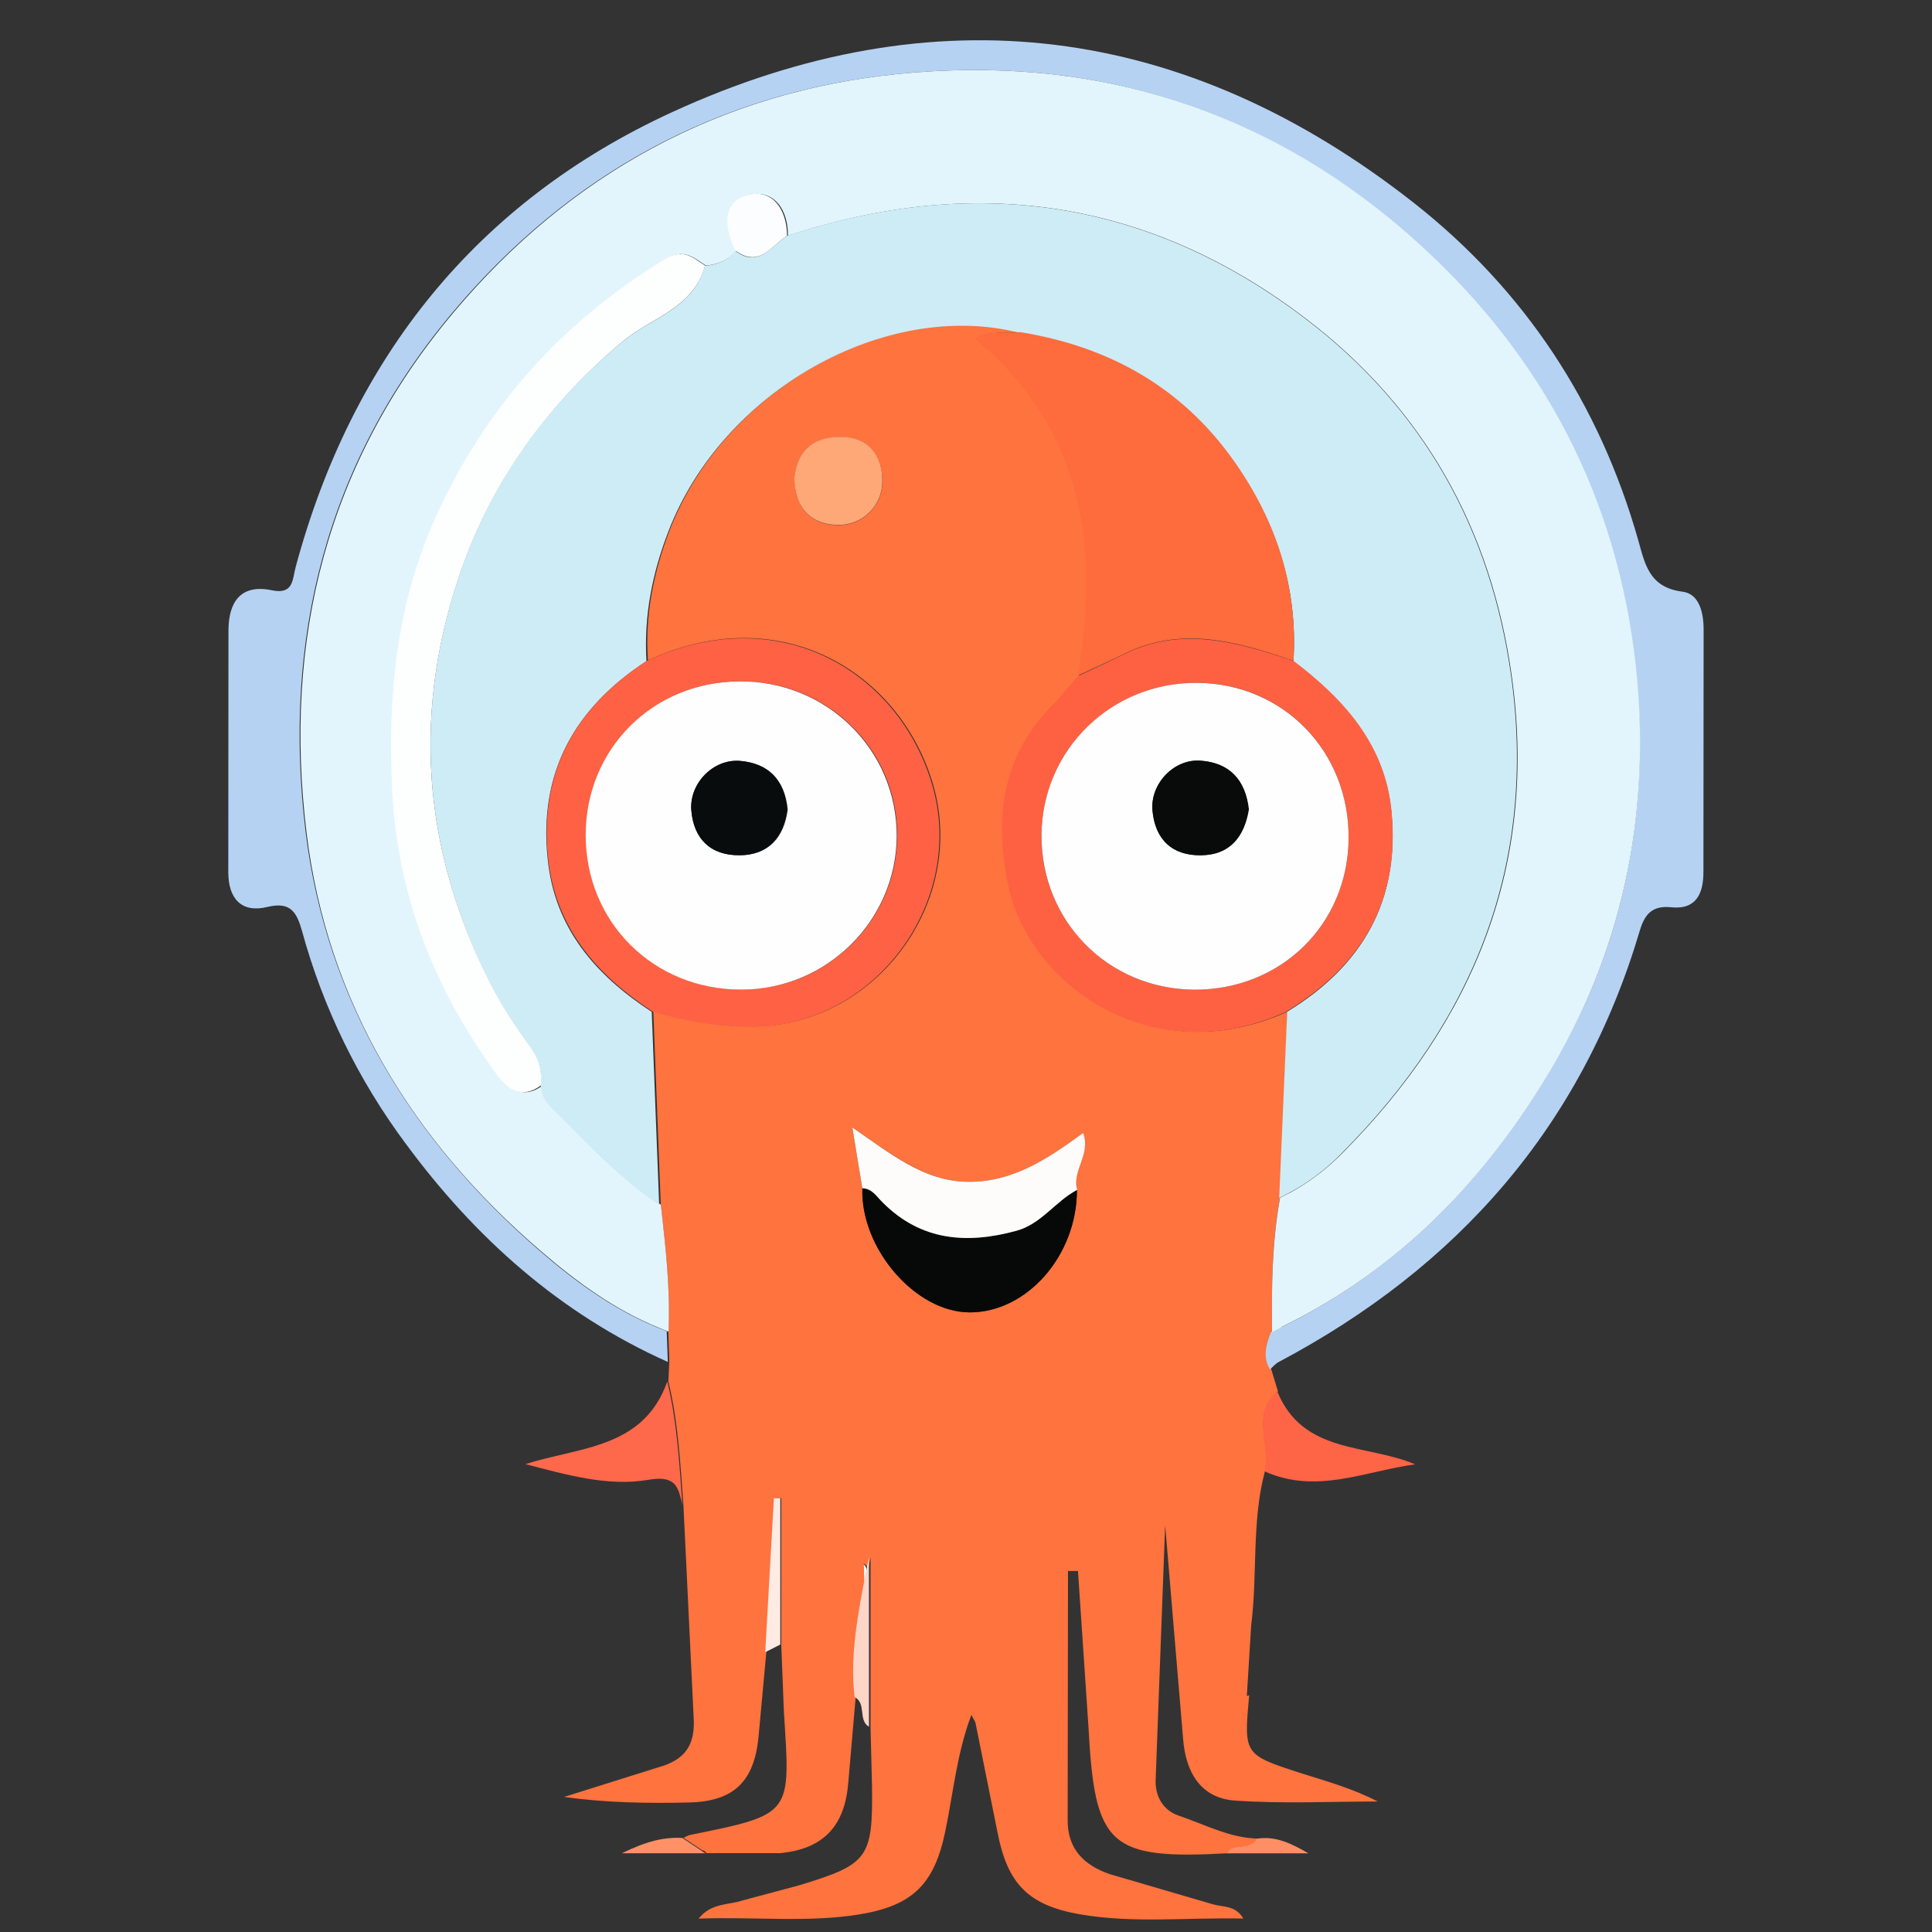
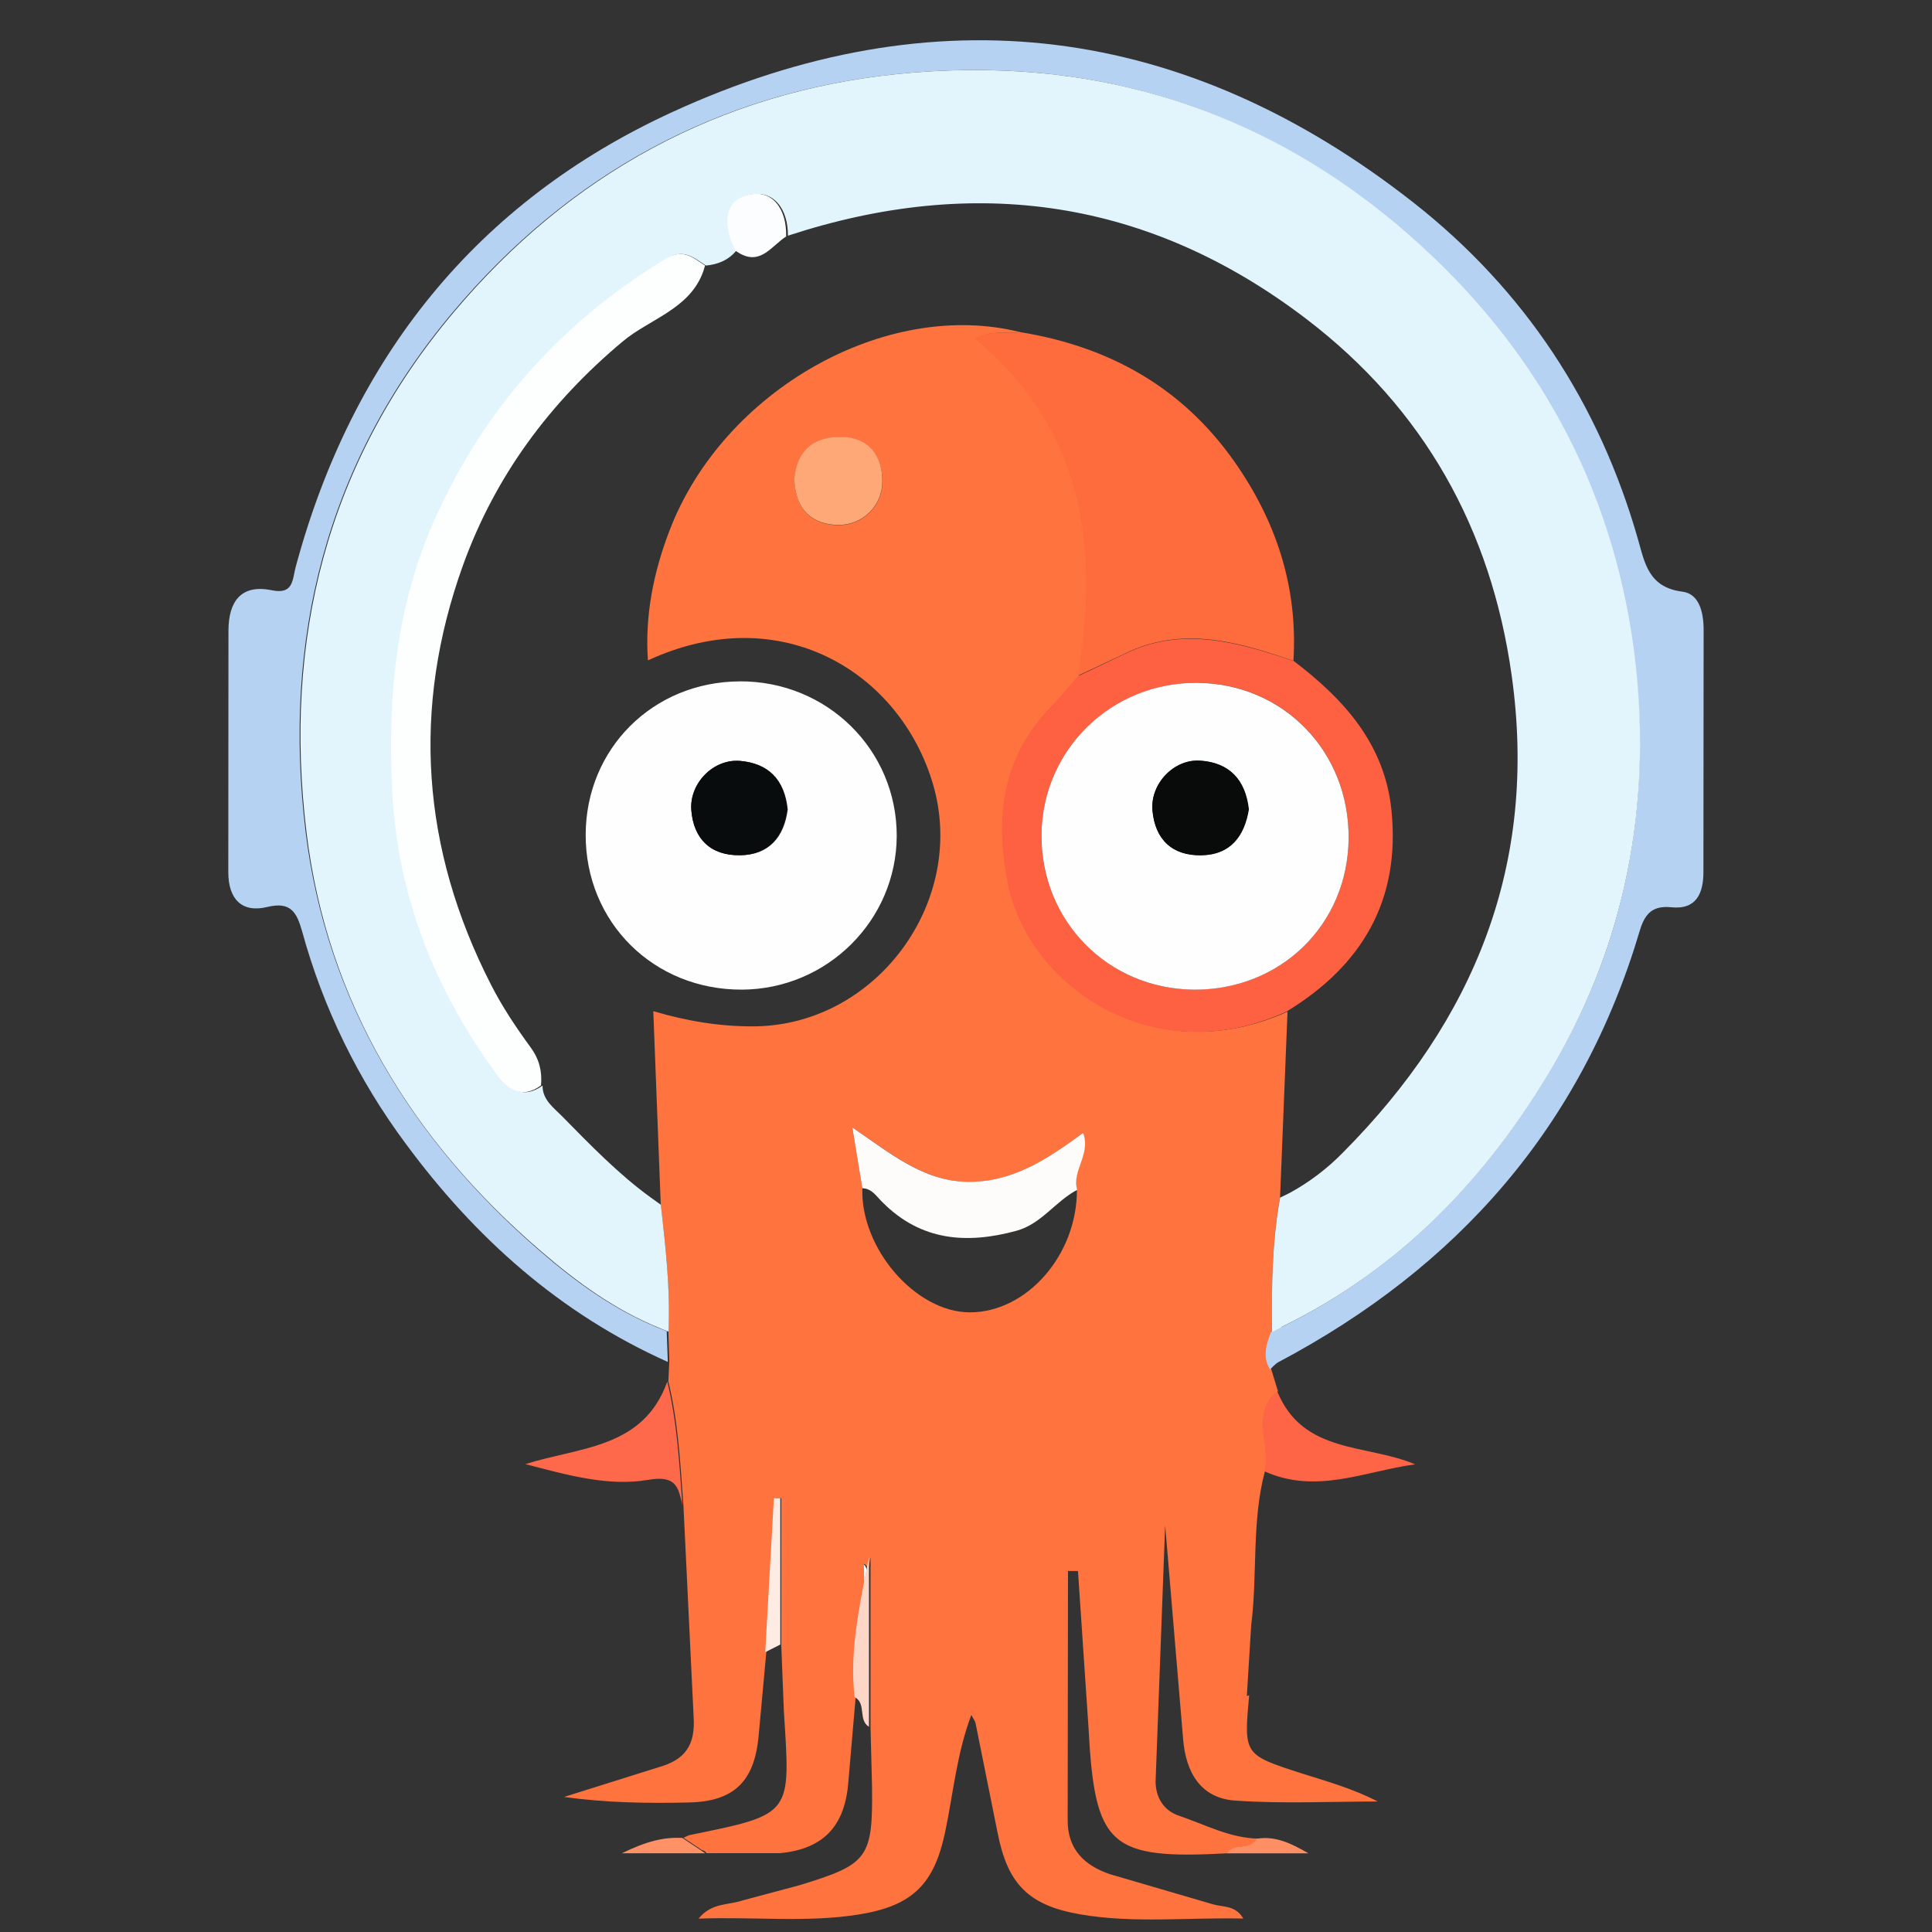
<svg xmlns="http://www.w3.org/2000/svg" width="48" height="48" viewBox="0 0 48 48" fill="none">
  <rect x="0" y="0" width="48" height="48" fill="#333333" stroke="none" />
  <path d="M21.436 38.871C21.441 38.871 21.444 38.882 21.444 38.907L21.454 39.41L21.53 39.02C21.508 38.774 21.317 38.899 21.422 38.871H21.436Z" fill="#FEFEFE" />
  <path d="M30.977 42.139L31.085 40.386C31.247 39.113 31.093 37.8 31.427 36.552C31.592 35.901 31.065 35.137 31.75 34.565L31.581 34.01C31.392 33.687 31.488 33.392 31.602 33.086C31.592 31.968 31.602 30.85 31.803 29.744L31.988 25.134C28.688 26.63 25.593 24.519 25.066 21.986C24.721 20.322 24.904 18.75 26.204 17.481C26.419 17.268 26.606 17.023 26.807 16.789C27.338 13.61 26.969 10.691 24.251 8.415C24.657 8.182 25.023 8.314 25.352 8.253C22.02 7.412 17.976 9.692 16.637 13.173C16.235 14.219 16.019 15.296 16.098 16.407C19.403 14.876 22.366 16.704 23.182 19.489C24.03 22.399 21.78 25.455 18.768 25.499C17.892 25.51 17.06 25.366 16.231 25.122L16.416 29.922C16.533 30.972 16.658 32.016 16.605 33.074L16.629 33.822L16.605 34.321C16.851 35.325 16.902 36.368 16.979 37.388C16.972 37.362 16.966 37.335 16.963 37.307L16.979 37.388L17.232 42.637C17.284 43.359 17.023 43.722 16.356 43.909L14.012 44.645C15.057 44.789 16.087 44.807 17.116 44.782C18.229 44.758 18.736 44.264 18.845 43.158L19.039 41.047L19.254 37.221H19.41V40.86L19.475 42.516C19.637 45.085 19.712 45.069 17.151 45.588C17.091 45.599 17.039 45.636 16.982 45.66L17.44 45.965C17.489 45.976 17.529 45.998 17.552 46.041H19.381C20.479 45.936 20.998 45.349 21.078 44.26L21.259 42.162C21.151 41.233 21.302 40.321 21.474 39.408L21.464 38.906C21.464 38.882 21.456 38.866 21.456 38.869C21.34 38.897 21.532 38.761 21.564 39.018L21.628 38.692V42.896L21.665 44.376C21.687 46.165 21.573 46.316 19.869 46.836L18.442 47.218C18.104 47.334 17.674 47.269 17.356 47.668C18.743 47.616 20.042 47.773 21.344 47.564C22.678 47.348 23.209 46.809 23.482 45.516C23.683 44.559 23.768 43.574 24.133 42.606C24.185 42.71 24.226 42.759 24.238 42.815L24.784 45.531C25.032 46.797 25.539 47.336 26.834 47.561C28.165 47.791 29.512 47.634 30.89 47.666C30.693 47.329 30.384 47.386 30.136 47.312L27.567 46.561C26.956 46.348 26.517 45.958 26.526 45.206L26.534 39.031H26.782L27.042 42.898C27.199 45.881 27.553 46.207 30.547 46.042C30.716 45.761 31.129 45.981 31.287 45.68C30.567 45.675 29.939 45.329 29.282 45.108C28.912 44.983 28.703 44.65 28.711 44.24L28.948 37.896L29.394 43.206C29.459 44.034 29.833 44.683 30.7 44.736C31.886 44.817 33.052 44.758 34.23 44.758C33.607 44.435 32.969 44.259 32.333 44.057C30.894 43.594 30.902 43.591 31.035 42.117L30.977 42.139ZM21.924 11.977C21.922 12.26 21.808 12.53 21.608 12.73C21.408 12.93 21.137 13.044 20.855 13.046C20.223 13.057 19.749 12.696 19.737 11.877C19.805 11.282 20.139 10.874 20.847 10.859C21.598 10.848 21.925 11.355 21.925 11.977H21.924ZM26.756 29.561C26.76 31.178 25.513 32.608 24.09 32.605C22.747 32.6 21.376 31.017 21.425 29.522L21.177 28.013C22.147 28.669 22.945 29.339 24.028 29.364C25.134 29.385 26 28.817 26.905 28.154C27.099 28.684 26.612 29.099 26.757 29.56L26.756 29.561Z" fill="#FE733E" />
  <path d="M16.586 33.082L16.353 32.989C15.251 32.538 14.299 31.846 13.414 31.079C10.221 28.32 8.115 24.868 7.594 20.678C7.015 15.919 8.079 11.524 11.256 7.75C14.153 4.311 17.847 2.304 22.258 1.843C27.159 1.332 31.559 2.703 35.267 6.089C38.358 8.911 40.164 12.408 40.626 16.522C41.02 20.025 40.389 23.42 38.578 26.484C36.942 29.278 34.763 31.546 31.816 32.981L31.575 33.098C31.462 33.403 31.361 33.709 31.553 34.023C31.621 33.962 31.682 33.886 31.762 33.842C36.214 31.485 39.3 27.985 40.743 23.112C40.868 22.698 41.061 22.493 41.524 22.541C42.151 22.605 42.321 22.187 42.321 21.665L42.326 15.65C42.326 15.219 42.221 14.745 41.787 14.698C40.968 14.59 40.866 14.002 40.701 13.419C39.737 10.026 37.88 7.205 35.122 5.037C29.452 0.586 23.23 -0.217 16.691 2.79C11.839 5.021 8.748 8.893 7.349 14.075C7.261 14.396 7.3 14.778 6.754 14.665C5.974 14.504 5.681 14.963 5.676 15.655L5.672 21.669C5.672 22.337 6.009 22.689 6.642 22.533C7.233 22.389 7.375 22.682 7.504 23.132C8.026 25.038 8.9 26.829 10.08 28.414C11.809 30.758 13.915 32.639 16.592 33.837L16.564 33.086L16.586 33.082Z" fill="#B5D2F3" />
  <path d="M16.577 34.328C15.982 35.997 14.398 35.945 13.053 36.376C14.066 36.637 15.095 36.939 16.108 36.766C16.712 36.662 16.828 36.878 16.917 37.236L16.938 37.32L16.954 37.401C16.879 36.366 16.825 35.339 16.58 34.329L16.577 34.328Z" fill="#FE684B" />
  <path d="M31.415 36.554C32.702 37.136 33.916 36.549 35.159 36.381C33.945 35.867 32.373 36.133 31.733 34.568C31.054 35.14 31.58 35.902 31.415 36.554Z" fill="#FE6446" />
  <path d="M21.587 38.693L21.523 39.019L21.447 39.409C21.275 40.322 21.124 41.234 21.232 42.163C21.533 42.319 21.312 42.734 21.589 42.902V38.693H21.587Z" fill="#FED6C8" />
  <path d="M19.227 37.222L19.012 41.048L19.386 40.859V37.221H19.229L19.227 37.222Z" fill="#FEEBE3" />
  <path d="M15.447 46.044H17.522L17.41 45.968L16.952 45.663C16.499 45.64 16.071 45.739 15.448 46.045L15.447 46.044Z" fill="#FE9166" />
  <path d="M30.488 46.045H32.506C32.096 45.807 31.694 45.606 31.228 45.682C31.071 45.987 30.653 45.763 30.488 46.045Z" fill="#FE8F64" />
  <path d="M31.829 32.972C34.776 31.541 36.951 29.273 38.591 26.475C40.391 23.4 41.024 20.015 40.639 16.513C40.176 12.396 38.376 8.899 35.28 6.08C31.573 2.701 27.172 1.338 22.271 1.842C17.865 2.3 14.166 4.321 11.278 7.752C8.098 11.526 7.037 15.921 7.615 20.68C8.126 24.883 10.232 28.332 13.436 31.081C14.324 31.848 15.277 32.544 16.375 32.99C16.451 33.024 16.529 33.055 16.608 33.083C16.659 32.027 16.535 30.981 16.419 29.932L16.177 29.759C15.362 29.169 14.662 28.441 13.957 27.725C13.744 27.51 13.479 27.323 13.479 26.971C13.005 27.313 12.663 27.076 12.385 26.697C10.841 24.591 9.908 22.255 9.784 19.627C9.672 17.303 9.892 15.044 10.857 12.869C12.08 10.098 13.998 7.996 16.553 6.429C16.987 6.164 17.236 6.401 17.538 6.598C17.831 6.57 18.093 6.469 18.292 6.229L18.256 6.145C17.997 5.601 17.986 4.987 18.606 4.843C19.226 4.698 19.582 5.2 19.576 5.856C24.227 4.329 28.554 4.947 32.456 7.925C35.374 10.152 37.047 13.139 37.557 16.781C38.216 21.465 36.632 25.348 33.367 28.633C32.982 29.028 32.54 29.364 32.057 29.63C31.973 29.673 31.889 29.715 31.803 29.755C31.603 30.861 31.59 31.978 31.603 33.096L31.836 32.98L31.829 32.972Z" fill="#E2F5FC" />
-   <path d="M33.352 28.633C36.613 25.349 38.197 21.466 37.542 16.782C37.031 13.135 35.359 10.149 32.441 7.925C28.537 4.946 24.206 4.331 19.561 5.856C19.553 5.86 19.545 5.867 19.537 5.872C19.171 6.105 18.886 6.608 18.359 6.295C18.327 6.273 18.299 6.258 18.267 6.234C18.078 6.476 17.82 6.576 17.512 6.604C17.501 6.652 17.484 6.697 17.469 6.744C17.146 7.682 16.135 7.926 15.464 8.49C13.632 10.014 12.292 11.839 11.498 14.049C10.22 17.611 10.48 21.1 12.193 24.47C12.47 25.016 12.812 25.534 13.178 26.029C13.394 26.327 13.464 26.624 13.437 26.967C13.437 27.329 13.702 27.517 13.915 27.734C14.623 28.45 15.319 29.178 16.136 29.768L16.377 29.94L16.192 25.14C14.793 24.224 13.772 23.058 13.605 21.321C13.384 19.179 14.284 17.594 16.038 16.441C16.045 16.437 16.054 16.43 16.061 16.425C15.993 15.3 16.21 14.222 16.611 13.191C17.95 9.714 21.994 7.431 25.326 8.266C27.55 8.628 29.368 9.637 30.669 11.489C31.71 12.972 32.249 14.608 32.135 16.433C33.389 17.386 34.402 18.503 34.567 20.156C34.788 22.38 33.84 24.004 31.98 25.136L31.782 29.759C31.87 29.72 31.954 29.678 32.035 29.634C32.524 29.37 32.968 29.033 33.353 28.633H33.352Z" fill="#CDECF6" />
  <path d="M27.938 16.242C29.317 15.563 30.654 15.918 31.986 16.367L32.135 16.415C32.247 14.586 31.709 12.95 30.669 11.47C29.367 9.617 27.55 8.608 25.338 8.25C24.996 8.315 24.631 8.178 24.225 8.412C26.941 10.675 27.316 13.607 26.781 16.786L27.939 16.243L27.938 16.242Z" fill="#FE6B3C" />
  <path d="M34.572 20.143C34.407 18.491 33.394 17.373 32.139 16.42L31.991 16.372C30.656 15.933 29.321 15.568 27.942 16.247L27.037 16.678L26.789 16.794L26.186 17.486C24.884 18.758 24.703 20.328 25.047 21.991C25.586 24.529 28.669 26.639 31.958 25.135C33.844 23.99 34.796 22.361 34.571 20.142L34.572 20.143ZM29.655 24.586C29.152 24.585 28.655 24.485 28.192 24.29C27.729 24.095 27.309 23.81 26.957 23.451C26.605 23.092 26.328 22.666 26.143 22.199C25.957 21.732 25.867 21.233 25.876 20.73C25.898 18.62 27.622 16.958 29.748 16.963C31.886 16.98 33.522 18.664 33.506 20.826C33.49 22.973 31.817 24.605 29.655 24.585V24.586Z" fill="#FE6142" />
-   <path d="M16.047 16.431C14.295 17.584 13.394 19.169 13.615 21.311C13.792 23.036 14.813 24.214 16.204 25.127C17.04 25.375 17.868 25.521 18.747 25.508C21.747 25.465 24.009 22.401 23.161 19.499C22.345 16.712 19.389 14.883 16.078 16.416C16.061 16.42 16.054 16.427 16.045 16.432L16.047 16.431ZM18.444 24.584C16.252 24.591 14.556 22.911 14.563 20.733C14.568 18.594 16.236 16.939 18.386 16.926C20.561 16.915 22.299 18.627 22.29 20.765C22.283 22.867 20.558 24.576 18.444 24.584Z" fill="#FE6143" />
-   <path d="M21.932 29.877C21.783 29.728 21.673 29.527 21.425 29.523C21.377 31.019 22.743 32.603 24.09 32.606C25.517 32.61 26.76 31.191 26.756 29.562C26.217 29.839 25.875 30.41 25.247 30.58C24.013 30.917 22.879 30.833 21.922 29.876L21.932 29.877Z" fill="#070909" />
  <path d="M26.904 28.152C25.999 28.815 25.137 29.381 24.027 29.362C22.941 29.341 22.137 28.667 21.176 28.012L21.424 29.521C21.672 29.528 21.782 29.736 21.93 29.874C22.883 30.831 24.021 30.915 25.255 30.578C25.874 30.409 26.225 29.842 26.764 29.561C26.62 29.097 27.106 28.684 26.913 28.154L26.904 28.152Z" fill="#FDFCFB" />
  <path d="M20.845 10.854C20.133 10.865 19.799 11.272 19.734 11.871C19.745 12.691 20.219 13.049 20.852 13.041C21.135 13.039 21.406 12.925 21.606 12.725C21.806 12.525 21.919 12.254 21.921 11.972C21.932 11.344 21.597 10.838 20.845 10.854Z" fill="#FEA777" />
  <path d="M13.442 26.961C13.47 26.619 13.402 26.322 13.184 26.023C12.821 25.527 12.476 25.01 12.198 24.463C10.474 21.094 10.221 17.605 11.503 14.043C12.301 11.834 13.65 10.007 15.47 8.484C16.141 7.921 17.142 7.68 17.474 6.738L17.517 6.598C17.216 6.401 16.979 6.163 16.532 6.429C13.967 7.997 12.059 10.107 10.816 12.868C9.839 15.043 9.63 17.302 9.742 19.626C9.871 22.252 10.798 24.591 12.343 26.697C12.62 27.074 12.966 27.311 13.437 26.97L13.442 26.961Z" fill="#FDFEFE" />
-   <path d="M19.531 5.87C19.538 5.866 19.547 5.859 19.555 5.854C19.547 5.198 19.197 4.692 18.584 4.841C17.972 4.989 17.978 5.595 18.234 6.143L18.271 6.227C18.3 6.249 18.331 6.269 18.363 6.287C18.902 6.605 19.175 6.098 19.541 5.869L19.531 5.87Z" fill="#FBFDFE" />
+   <path d="M19.531 5.87C19.547 5.198 19.197 4.692 18.584 4.841C17.972 4.989 17.978 5.595 18.234 6.143L18.271 6.227C18.3 6.249 18.331 6.269 18.363 6.287C18.902 6.605 19.175 6.098 19.541 5.869L19.531 5.87Z" fill="#FBFDFE" />
  <path d="M33.506 20.828C33.522 18.669 31.886 16.985 29.748 16.965C27.617 16.949 25.897 18.622 25.876 20.732C25.855 22.871 27.521 24.567 29.655 24.588C31.818 24.604 33.49 22.97 33.506 20.828ZM29.844 21.247C29.122 21.257 28.698 20.848 28.633 20.136C28.573 19.474 29.168 18.843 29.828 18.897C30.535 18.949 30.933 19.364 31.017 20.104C30.91 20.764 30.583 21.234 29.832 21.247H29.844ZM18.374 16.929C16.224 16.94 14.558 18.597 14.551 20.736C14.546 22.915 16.24 24.594 18.431 24.587C20.546 24.579 22.27 22.87 22.279 20.771C22.283 18.629 20.546 16.916 18.375 16.928L18.374 16.929ZM18.378 21.247C17.662 21.254 17.232 20.845 17.176 20.126C17.125 19.463 17.723 18.847 18.387 18.903C19.087 18.964 19.497 19.37 19.572 20.11C19.484 20.79 19.114 21.24 18.39 21.249L18.378 21.247Z" fill="#FEFEFE" />
  <path d="M29.827 18.901C29.168 18.853 28.573 19.472 28.633 20.141C28.698 20.856 29.118 21.262 29.843 21.251C30.58 21.24 30.921 20.768 31.029 20.108C30.945 19.369 30.546 18.955 29.839 18.901H29.827Z" fill="#090B0B" />
  <path d="M18.385 18.906C17.722 18.85 17.124 19.464 17.175 20.128C17.231 20.848 17.66 21.258 18.377 21.249C19.093 21.24 19.471 20.791 19.559 20.111C19.491 19.356 19.08 18.961 18.373 18.904L18.385 18.906Z" fill="#090C0C" />
</svg>